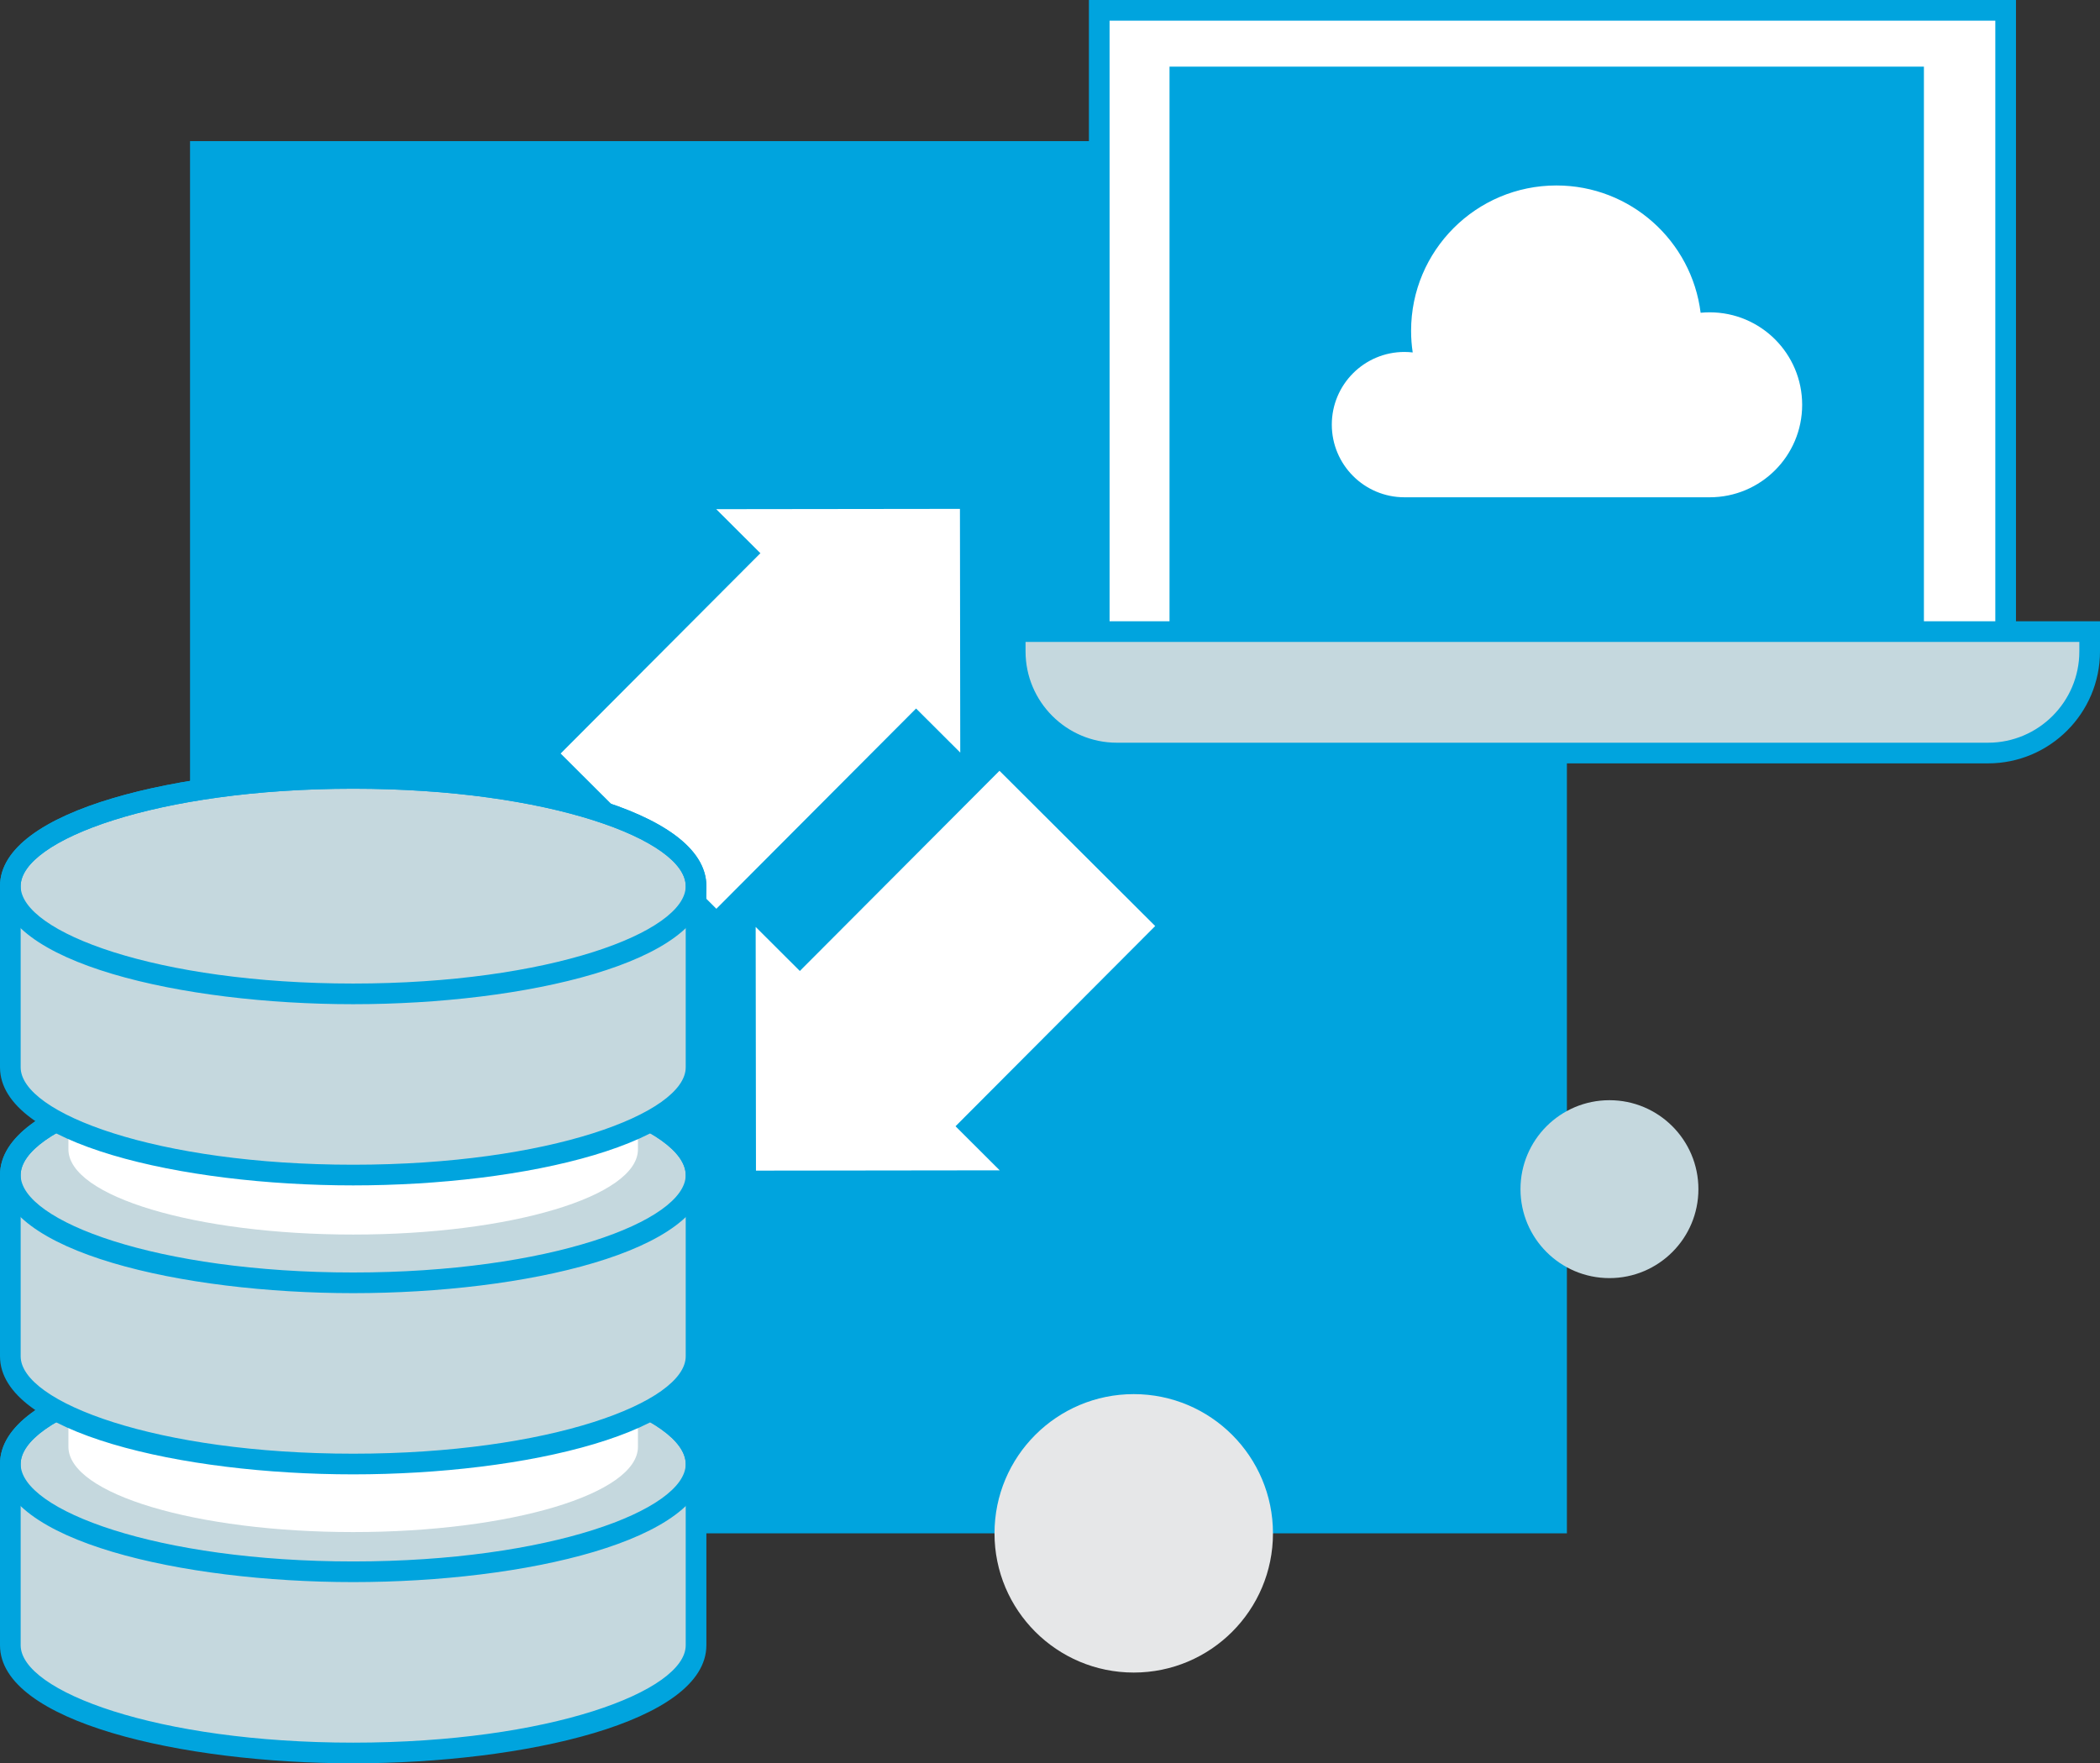
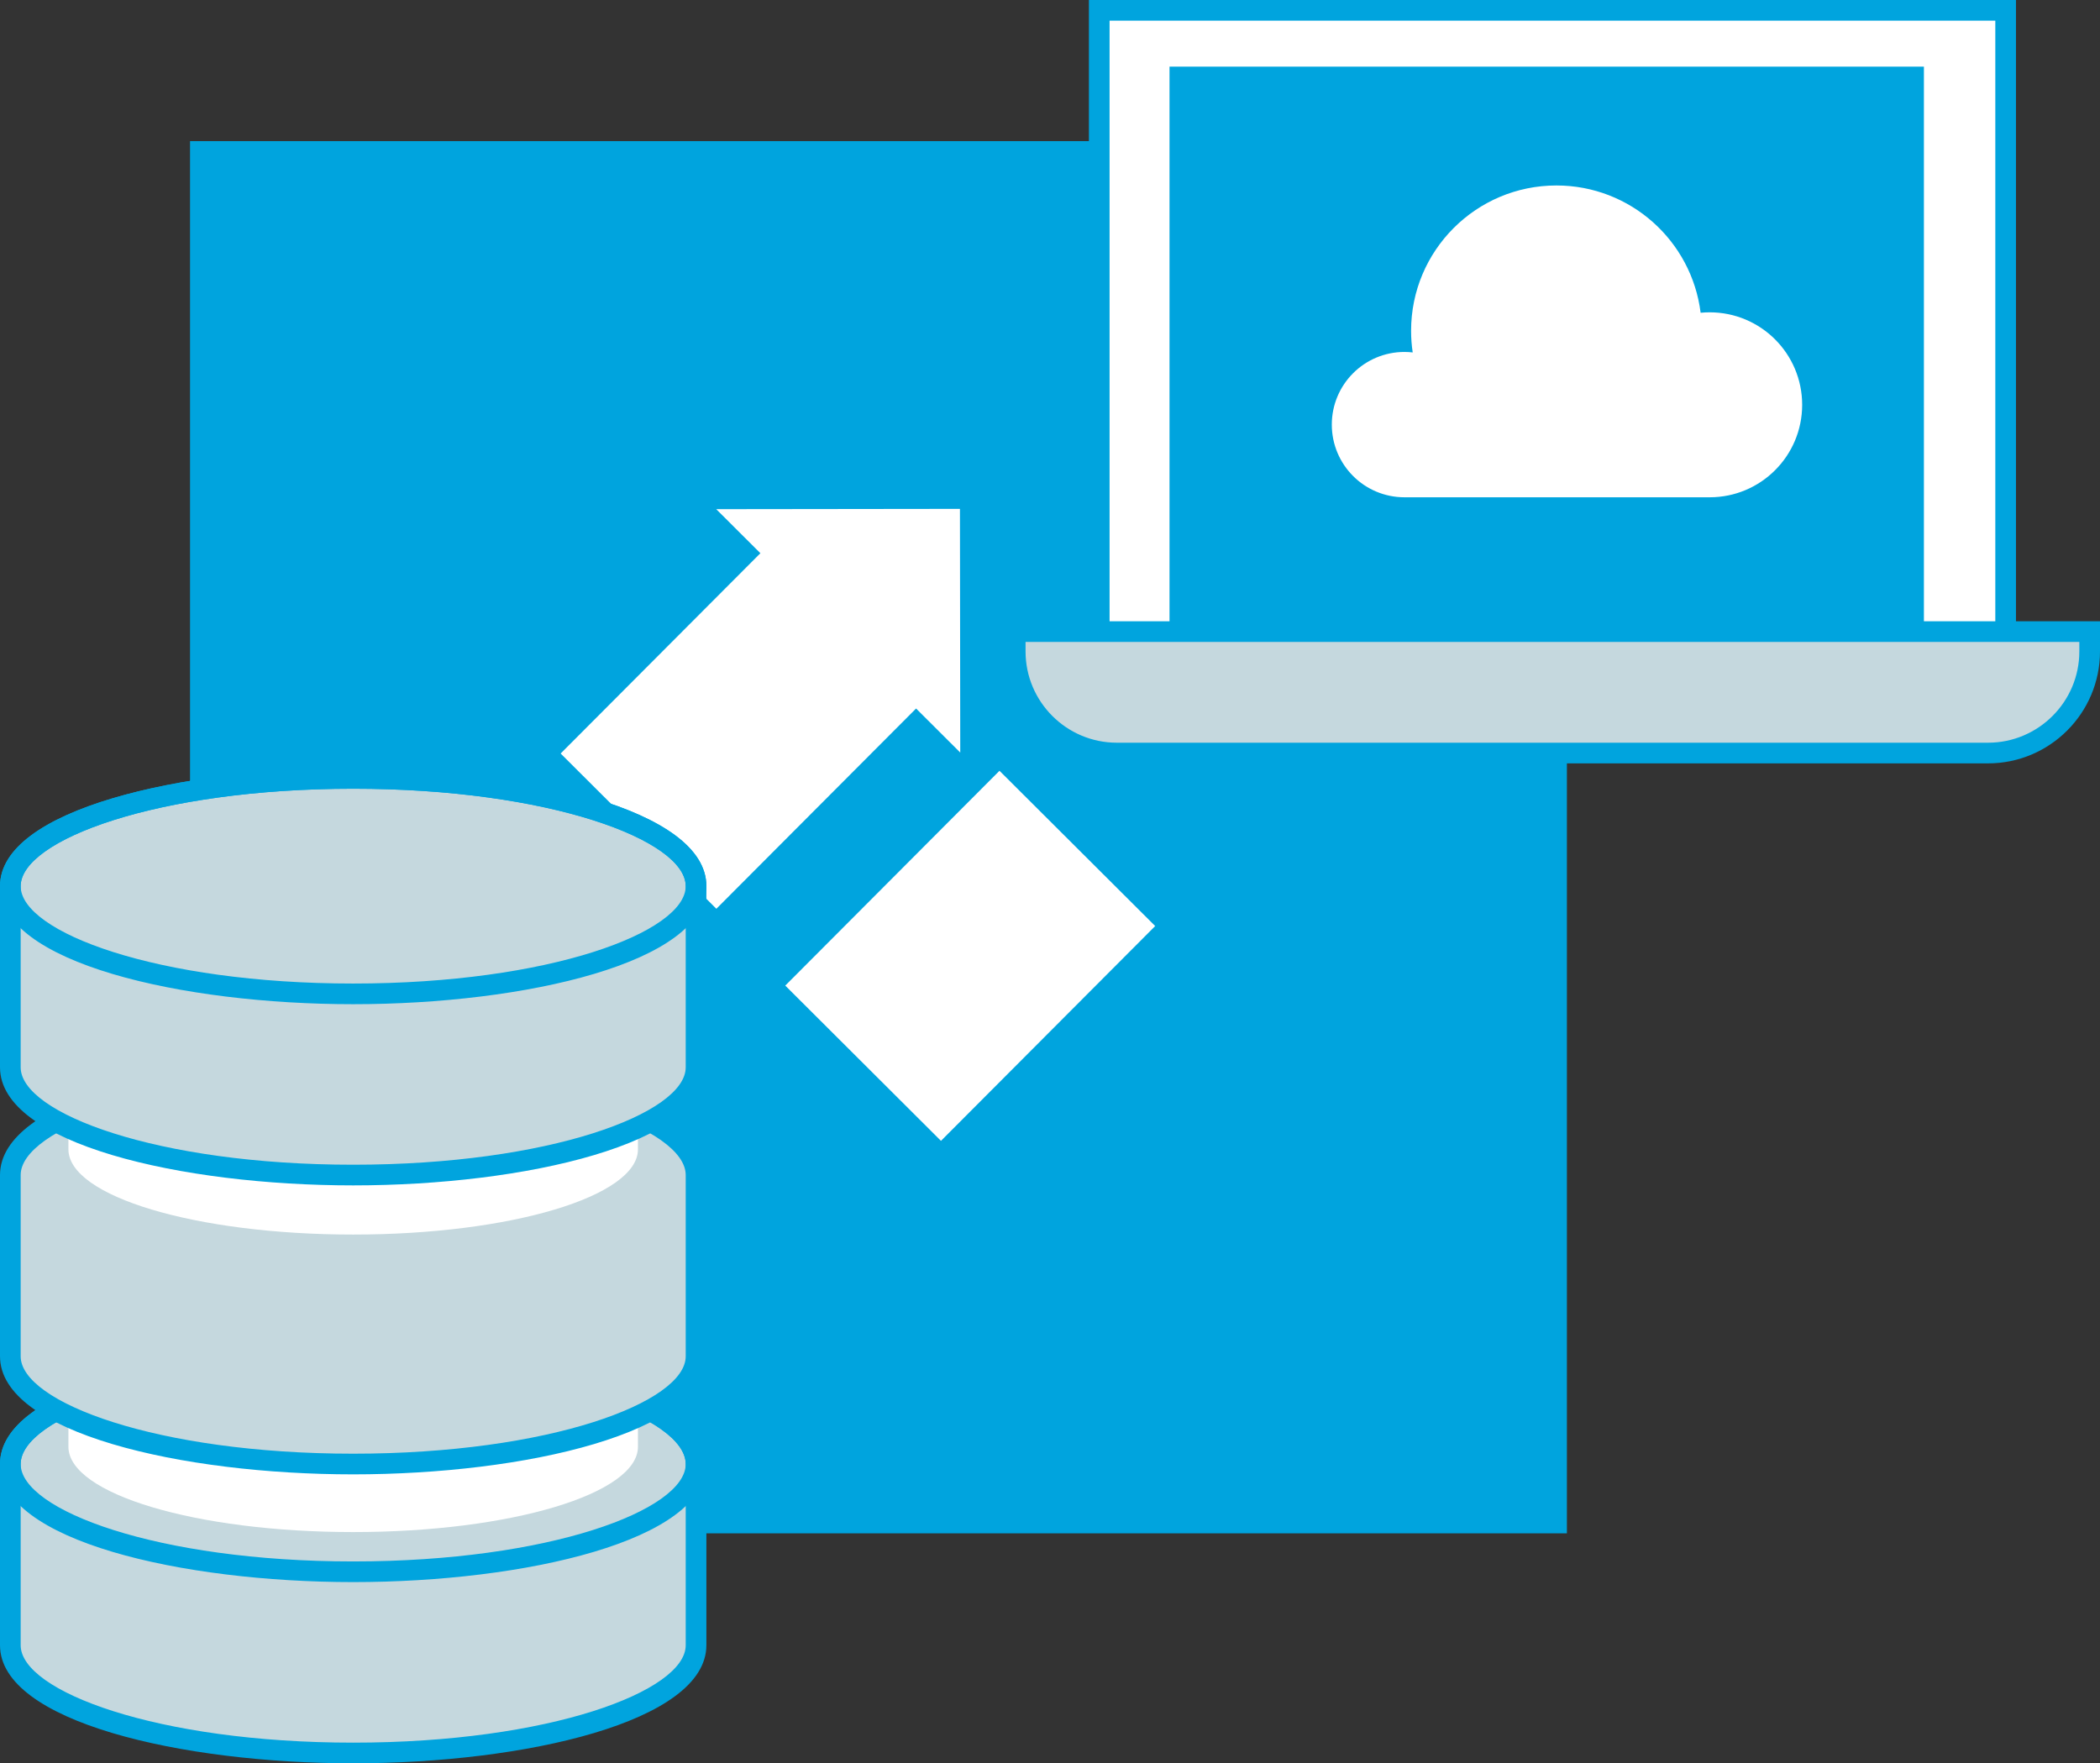
<svg xmlns="http://www.w3.org/2000/svg" version="1.1" x="0px" y="0px" width="266.227px" height="223.564px" viewBox="0 0 266.227 223.564" style="enable-background:new 0 0 266.227 223.564;" xml:space="preserve">
  <rect x="0" y="0" width="266.227" height="223.564" fill="#333333" stroke="none" />
  <style type="text/css">
	.st0{fill:#00A4DE;}
	.st1{fill:#FFFFFF;}
	.st2{fill:#C5D8DE;}
	.st3{fill:#E6E7E8;}
</style>
  <defs>
</defs>
  <g>
    <g>
      <rect x="24.091" y="17.894" class="st0" width="174.552" height="176.512" />
    </g>
    <g>
      <g>
        <polygon class="st1" points="90.8,64.556 121.697,64.518 121.736,95.416    " />
      </g>
      <g>
        <rect x="80.56" y="72.546" transform="matrix(0.708 0.706 -0.706 0.708 92.415 -39.939)" class="st1" width="27.883" height="38.468" />
      </g>
    </g>
    <g>
      <g>
-         <polygon class="st1" points="126.736,148.381 95.838,148.419 95.8,117.521    " />
-       </g>
+         </g>
      <g>
        <rect x="109.091" y="101.924" transform="matrix(-0.708 -0.706 0.706 -0.708 124.57 293.824)" class="st1" width="27.882" height="38.467" />
      </g>
    </g>
    <g>
      <g>
        <path class="st2" d="M88.241,185.619c0-7.546-19.46-13.662-43.464-13.662c-24.007,0-43.467,6.116-43.467,13.662     c0,4.821,0,18.152,0,22.973c0,7.546,19.46,13.662,43.467,13.662c24.004,0,43.464-6.116,43.464-13.662     C88.241,203.771,88.241,190.44,88.241,185.619z" />
      </g>
      <g>
        <path class="st0" d="M44.777,200.588C23.07,200.588,0,195.343,0,185.619c0-9.724,23.07-14.972,44.777-14.972     c21.705,0,44.774,5.248,44.774,14.972C89.551,195.343,66.482,200.588,44.777,200.588z M44.777,173.268     c-24.843,0-42.157,6.51-42.157,12.352c0,5.842,17.313,12.349,42.157,12.349c24.842,0,42.154-6.507,42.154-12.349     C86.931,179.777,69.619,173.268,44.777,173.268z" />
      </g>
      <g>
        <path class="st0" d="M44.777,223.564C23.07,223.564,0,218.316,0,208.592v-22.973c0-9.724,23.07-14.972,44.777-14.972     c21.705,0,44.774,5.248,44.774,14.972v22.973C89.551,218.316,66.482,223.564,44.777,223.564z M44.777,173.268     c-24.843,0-42.157,6.51-42.157,12.352v22.973c0,5.842,17.313,12.351,42.157,12.351c24.842,0,42.154-6.51,42.154-12.351v-22.973     C86.931,179.777,69.619,173.268,44.777,173.268z" />
      </g>
      <g>
        <path class="st1" d="M80.876,165.254c0-5.97-16.164-10.806-36.1-10.806c-19.938,0-36.102,4.836-36.102,10.806     c0,3.815,0,14.365,0,18.18c0,5.97,16.164,10.811,36.102,10.811c19.936,0,36.1-4.841,36.1-10.811     C80.876,179.619,80.876,169.069,80.876,165.254z" />
      </g>
      <g>
        <path class="st2" d="M88.241,148.982c0-7.543-19.46-13.661-43.464-13.661c-24.007,0-43.467,6.118-43.467,13.661     c0,4.824,0,18.155,0,22.976c0,7.543,19.46,13.662,43.467,13.662c24.004,0,43.464-6.118,43.464-13.662     C88.241,167.137,88.241,153.806,88.241,148.982z" />
      </g>
      <g>
        <path class="st1" d="M80.876,127.539c0-5.97-16.164-10.811-36.1-10.811c-19.938,0-36.102,4.841-36.102,10.811     c0,3.815,0,14.365,0,18.18c0,5.97,16.164,10.806,36.102,10.806c19.936,0,36.1-4.836,36.1-10.806     C80.876,141.904,80.876,131.354,80.876,127.539z" />
      </g>
      <g>
-         <path class="st0" d="M44.777,163.954C23.07,163.954,0,158.706,0,148.982c0-9.723,23.07-14.971,44.777-14.971     c21.705,0,44.774,5.248,44.774,14.971C89.551,158.706,66.482,163.954,44.777,163.954z M44.777,136.631     c-24.843,0-42.157,6.509-42.157,12.351s17.313,12.352,42.157,12.352c24.842,0,42.154-6.51,42.154-12.352     S69.619,136.631,44.777,136.631z" />
-       </g>
+         </g>
      <g>
        <path class="st0" d="M44.777,186.929C23.07,186.929,0,181.681,0,171.958v-22.976c0-9.723,23.07-14.971,44.777-14.971     c21.705,0,44.774,5.248,44.774,14.971v22.976C89.551,181.681,66.482,186.929,44.777,186.929z M44.777,136.631     c-24.843,0-42.157,6.509-42.157,12.351v22.976c0,5.842,17.313,12.351,42.157,12.351c24.842,0,42.154-6.51,42.154-12.351v-22.976     C86.931,143.14,69.619,136.631,44.777,136.631z" />
      </g>
      <g>
-         <path class="st2" d="M88.241,112.35c0-7.546-19.46-13.662-43.464-13.662c-24.007,0-43.467,6.116-43.467,13.662     c0,4.821,0,18.15,0,22.97c0,7.548,19.46,13.661,43.467,13.661c24.004,0,43.464-6.113,43.464-13.661     C88.241,130.5,88.241,117.171,88.241,112.35z" />
+         <path class="st2" d="M88.241,112.35c0-7.546-19.46-13.662-43.464-13.662c-24.007,0-43.467,6.116-43.467,13.662     c0,4.821,0,18.15,0,22.97c0,7.548,19.46,13.661,43.467,13.661c24.004,0,43.464-6.113,43.464-13.661     z" />
      </g>
      <g>
        <path class="st0" d="M44.777,127.319C23.07,127.319,0,122.074,0,112.35c0-9.724,23.07-14.972,44.777-14.972     c21.705,0,44.774,5.248,44.774,14.972C89.551,122.074,66.482,127.319,44.777,127.319z M44.777,99.999     c-24.843,0-42.157,6.51-42.157,12.351s17.313,12.349,42.157,12.349c24.842,0,42.154-6.507,42.154-12.349     S69.619,99.999,44.777,99.999z" />
      </g>
      <g>
        <path class="st0" d="M44.777,150.292C23.07,150.292,0,145.044,0,135.321v-22.97c0-9.724,23.07-14.972,44.777-14.972     c21.705,0,44.774,5.248,44.774,14.972v22.97C89.551,145.044,66.482,150.292,44.777,150.292z M44.777,99.999     c-24.843,0-42.157,6.51-42.157,12.351v22.97c0,5.842,17.313,12.351,42.157,12.351c24.842,0,42.154-6.509,42.154-12.351v-22.97     C86.931,106.508,69.619,99.999,44.777,99.999z" />
      </g>
    </g>
    <g>
      <g>
        <rect x="139.356" y="1.31" class="st1" width="114.909" height="85.28" />
      </g>
      <g>
        <rect x="148.266" y="8.449" class="st0" width="95.638" height="75.35" />
      </g>
      <g>
        <path class="st0" d="M255.575,87.901H138.046V0h117.529V87.901z M140.666,85.28h112.289V2.62H140.666V85.28z" />
      </g>
      <g>
        <path class="st2" d="M252.033,95.475H141.587c-7.116,0-12.884-5.767-12.884-12.884v-2.515h136.213v2.515     C264.917,89.707,259.149,95.475,252.033,95.475z" />
      </g>
      <g>
        <path class="st0" d="M252.033,96.785H141.587c-7.826,0-14.194-6.366-14.194-14.194v-3.825h138.834v3.825     C266.227,90.418,259.859,96.785,252.033,96.785z M130.014,81.386v1.205c0,6.382,5.192,11.574,11.574,11.574h110.446     c6.382,0,11.574-5.192,11.574-11.574v-1.205H130.014z" />
      </g>
    </g>
    <g>
      <path class="st1" d="M211.76,63.049c2.395,0,4.186,0,4.985,0c6.476,0,11.724-5.248,11.724-11.724    c0-6.479-5.248-11.727-11.724-11.727c-0.386,0-0.773,0.02-1.149,0.056c-1.129-9.094-8.879-16.139-18.28-16.139    c-10.176,0-18.426,8.25-18.426,18.426c0,0.934,0.069,1.847,0.205,2.743c-0.343-0.038-0.691-0.061-1.044-0.061    c-5.09,0-9.212,4.125-9.212,9.212c0,5.09,4.122,9.214,9.212,9.214c0.701,0,2.229,0,4.291,0H211.76z" />
    </g>
    <g>
-       <circle class="st3" cx="143.729" cy="194.406" r="17.651" />
-     </g>
+       </g>
    <g>
-       <circle class="st2" cx="204.037" cy="150.768" r="11.278" />
-     </g>
+       </g>
  </g>
</svg>